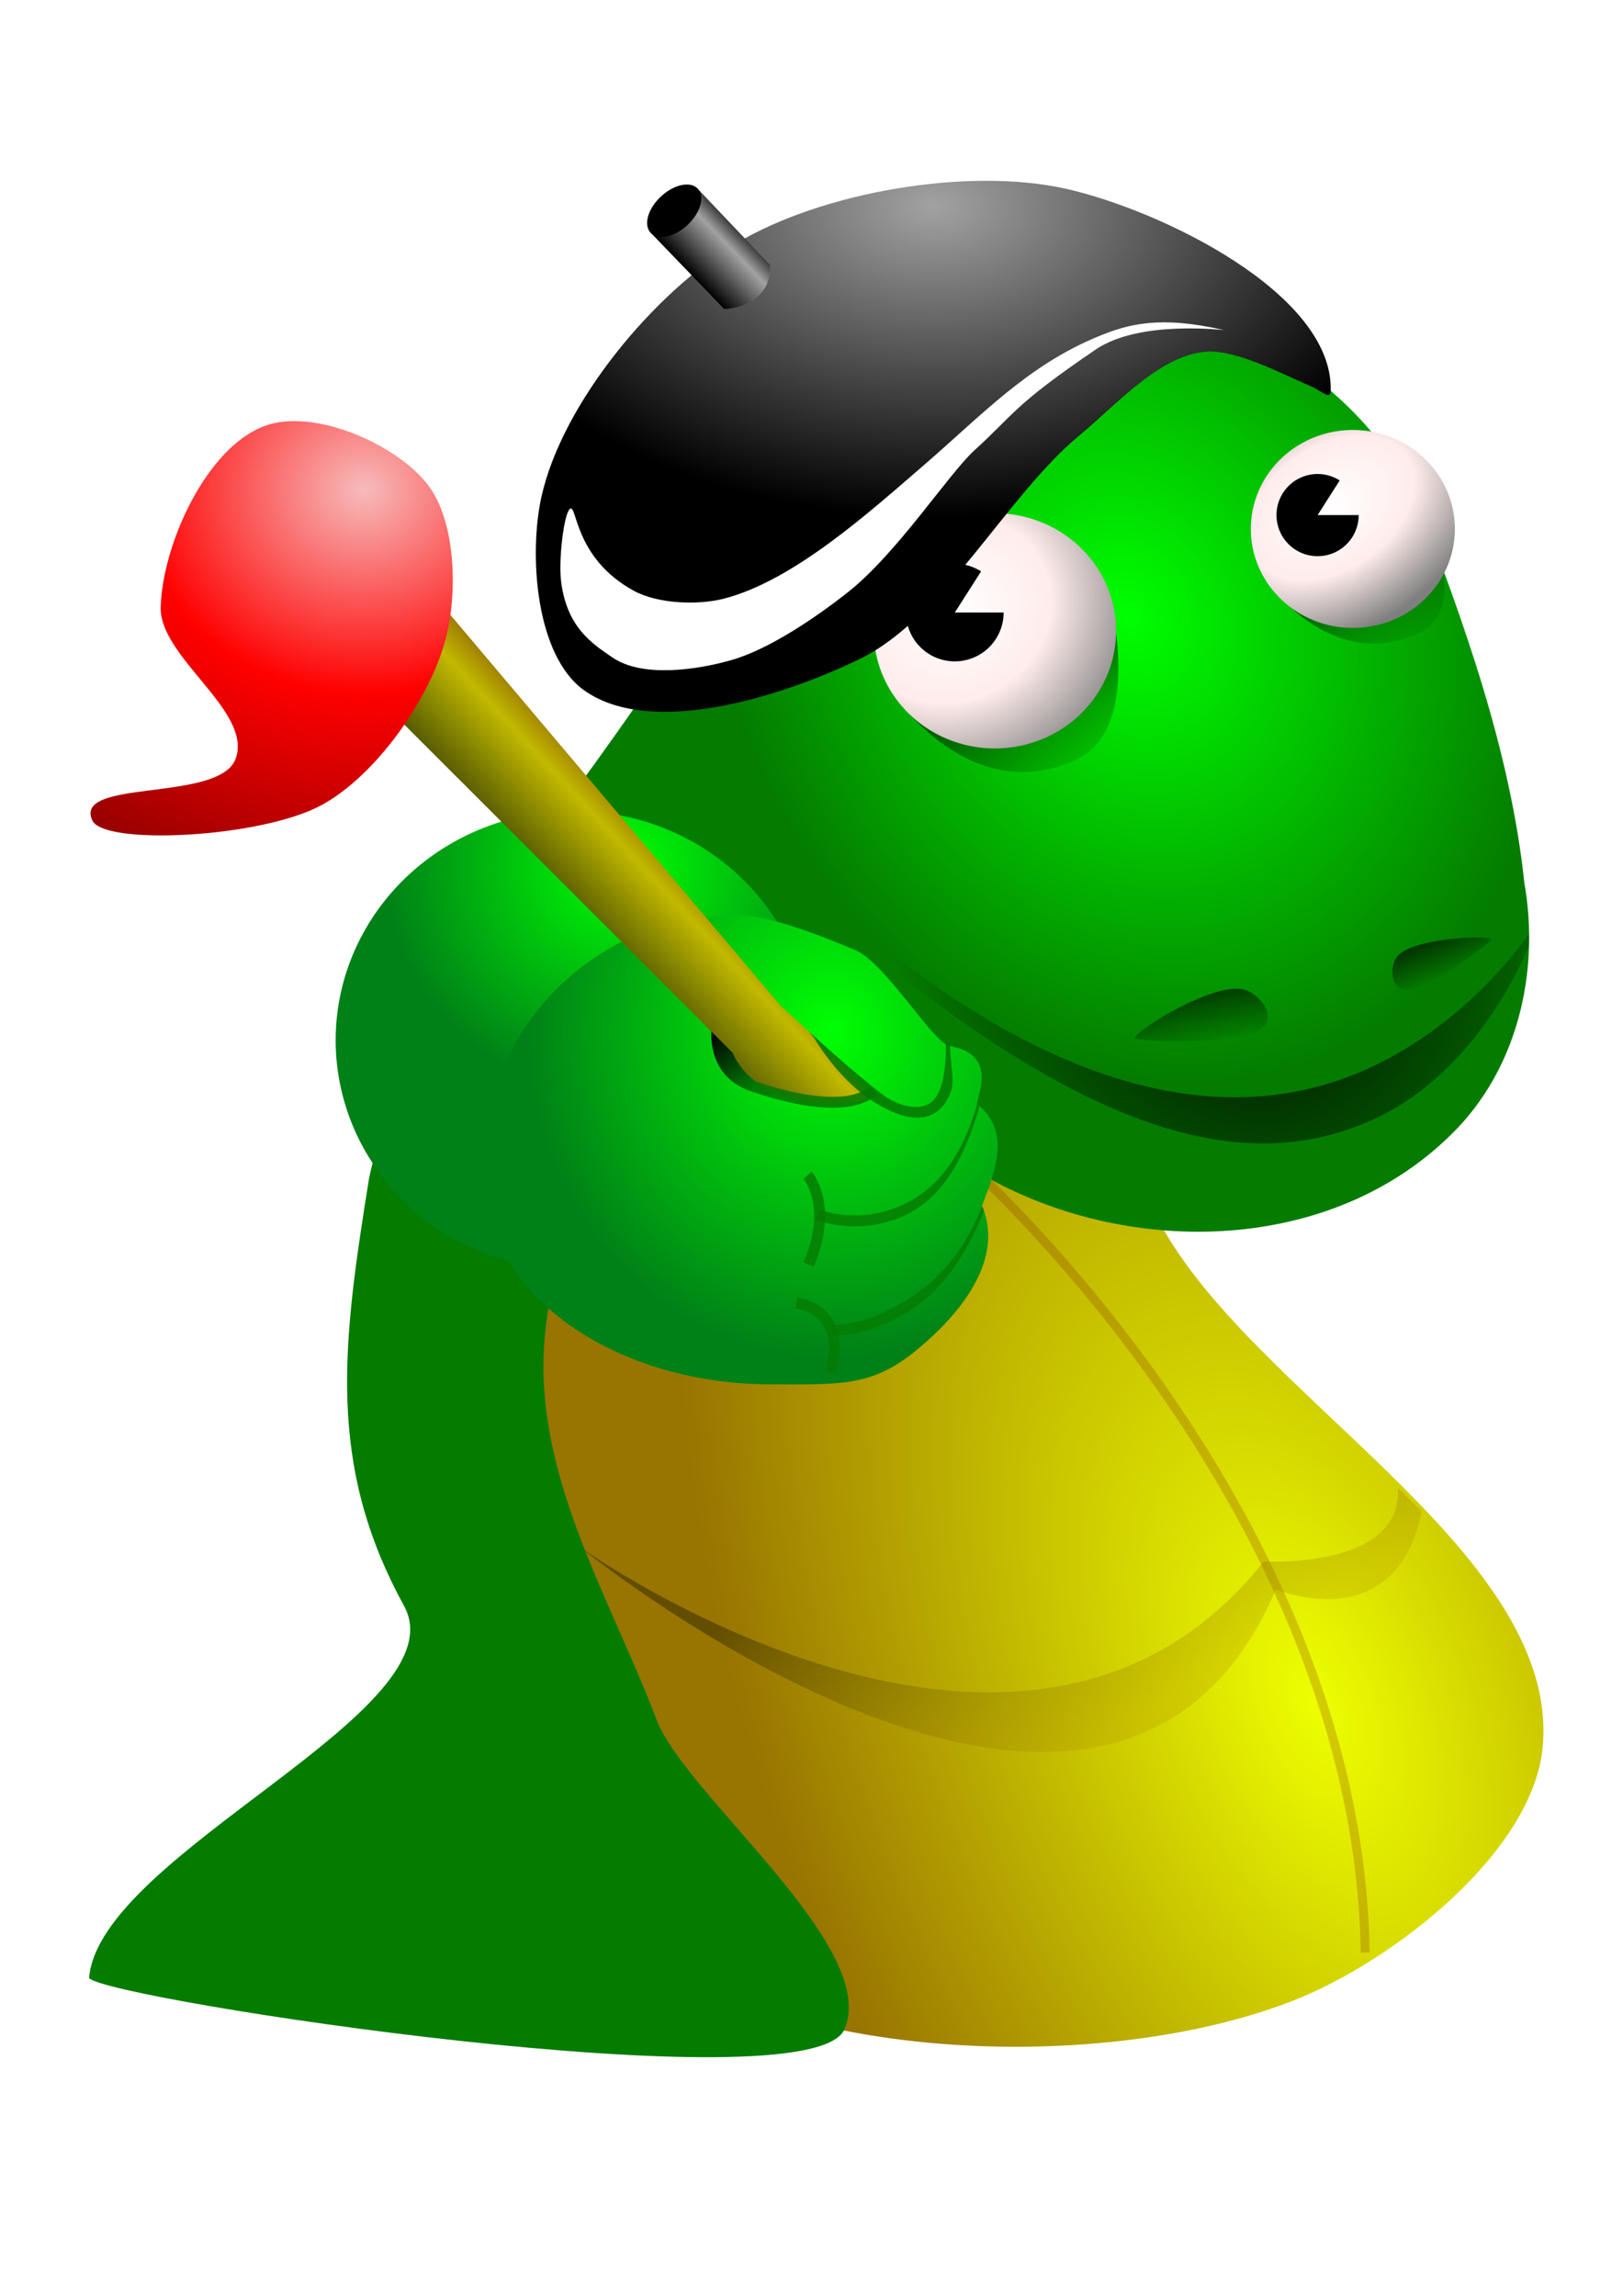
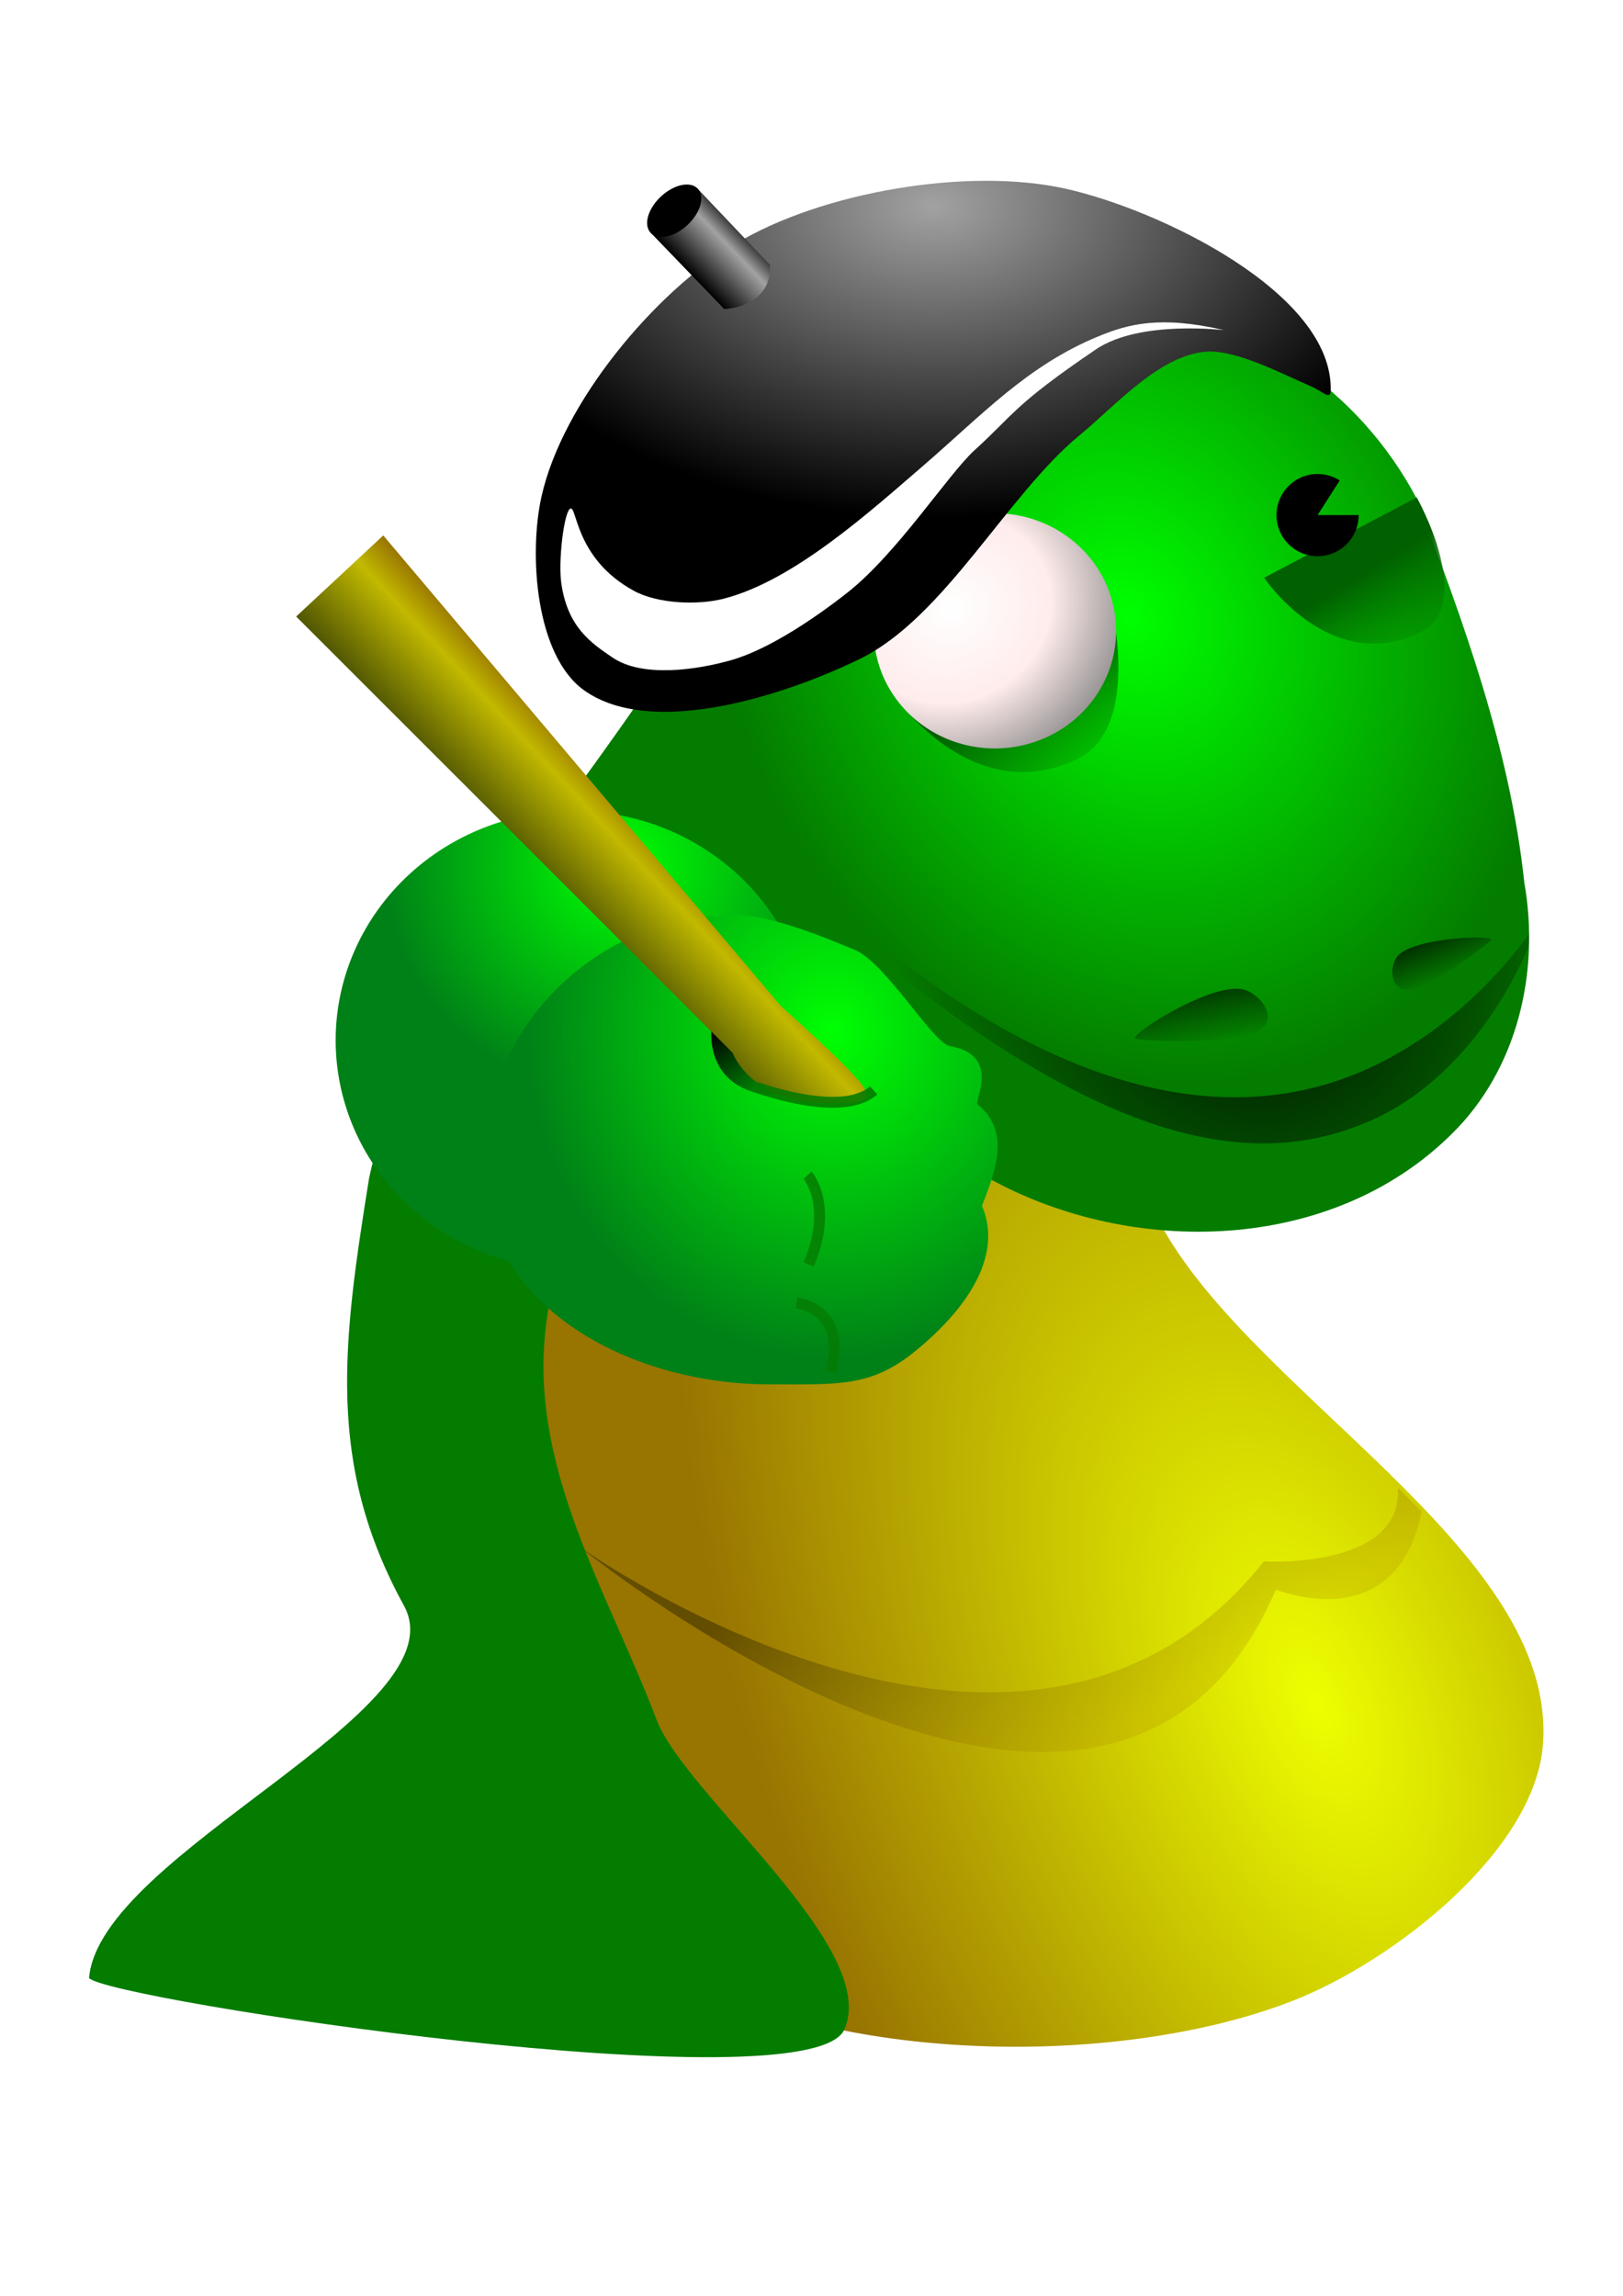
<svg xmlns="http://www.w3.org/2000/svg" xmlns:xlink="http://www.w3.org/1999/xlink" viewBox="0 0 744.09 1052.4">
  <defs>
    <linearGradient id="h" y2="358.36" xlink:href="#b" gradientUnits="userSpaceOnUse" x2="436.29" gradientTransform="translate(352.62 54.092) scale(.695)" y1="296.21" x1="397.86" />
    <linearGradient id="e">
      <stop offset="0" stop-color="#057900" />
      <stop offset="1" stop-color="#057900" stop-opacity="0" />
    </linearGradient>
    <linearGradient id="b">
      <stop offset="0" stop-color="#016000" />
      <stop offset="1" stop-color="#047c00" stop-opacity="0" />
    </linearGradient>
    <linearGradient id="a">
      <stop offset="0" stop-color="#fff" />
      <stop offset=".5" stop-color="#ffecec" />
      <stop offset="1" stop-color="#7f7f7f" />
    </linearGradient>
    <linearGradient id="d">
      <stop offset="0" stop-color="#00ff03" />
      <stop offset="1" stop-color="#008117" />
    </linearGradient>
    <linearGradient id="u" y2="512.06" gradientUnits="userSpaceOnUse" x2="368.14" y1="465.53" x1="337.52">
      <stop offset="0" />
      <stop offset="1" stop-opacity="0" />
    </linearGradient>
    <linearGradient id="v" y2="453.95" gradientUnits="userSpaceOnUse" x2="-39.215" gradientTransform="rotate(-42.948 -14.466 4.793)" y1="453.95" x1="-93.764">
      <stop offset="0" stop-color="#4f5503" />
      <stop offset=".697" stop-color="#c2b900" />
      <stop offset="1" stop-color="#987401" />
    </linearGradient>
    <linearGradient id="r" y2="195.16" gradientUnits="userSpaceOnUse" x2="148.11" gradientTransform="scale(.821) rotate(-43.71 192.108 -173.05)" y1="195.29" x1="106.62">
      <stop offset="0" />
      <stop offset=".632" stop-color="#a2a2a2" />
      <stop offset="1" />
    </linearGradient>
    <linearGradient id="o" y2="497.97" xlink:href="#c" gradientUnits="userSpaceOnUse" x2="528.73" gradientTransform="matrix(-.525 .362 .393 .468 745.05 23.415)" y1="449.01" x1="519.7" />
    <linearGradient id="l" y2="820.08" gradientUnits="userSpaceOnUse" x2="551.43" gradientTransform="translate(141.82 69.577) scale(.821)" y1="674.2" x1="459.69">
      <stop offset="0" stop-color="#322900" />
      <stop offset="1" stop-color="#b49400" stop-opacity=".535" />
    </linearGradient>
    <linearGradient id="n" y2="497.97" xlink:href="#c" gradientUnits="userSpaceOnUse" x2="528.73" gradientTransform="translate(121.09 70.406) scale(.821)" y1="449.01" x1="519.7" />
    <linearGradient id="j" y2="358.36" xlink:href="#b" gradientUnits="userSpaceOnUse" x2="436.29" gradientTransform="translate(141.82 69.577) scale(.821)" y1="296.21" x1="397.86" />
    <linearGradient id="c">
      <stop offset="0" />
      <stop offset="1" stop-opacity="0" />
    </linearGradient>
    <linearGradient id="x" y2="1064.2" xlink:href="#e" gradientUnits="userSpaceOnUse" x2="399.01" y1="428.11" x1="399.01" />
    <radialGradient id="m" gradientUnits="userSpaceOnUse" cy="447.15" cx="548.53" gradientTransform="matrix(.809 -.385 .432 .908 -66.005 233.25)" r="179.18">
      <stop offset="0" />
      <stop offset="1" stop-opacity="0" />
    </radialGradient>
    <radialGradient id="p" gradientUnits="userSpaceOnUse" cy="3.457" cx="348.65" gradientTransform="matrix(-1.02 -.005 .003 -.64 783.66 98.43)" r="222.81">
      <stop offset="0" stop-color="#a2a2a2" />
      <stop offset="1" />
    </radialGradient>
    <radialGradient id="f" gradientUnits="userSpaceOnUse" cy="874.55" cx="531.23" gradientTransform="matrix(.91 -.362 .682 1.718 -518.18 -444.49)" r="313.57">
      <stop offset="0" stop-color="#edff00" />
      <stop offset="1" stop-color="#987401" />
    </radialGradient>
    <radialGradient id="k" xlink:href="#a" gradientUnits="userSpaceOnUse" cy="239.99" cx="367.33" gradientTransform="matrix(1.4 -.788 .717 1.274 -333.74 226.84)" r="70.18" />
    <radialGradient id="i" xlink:href="#a" gradientUnits="userSpaceOnUse" cy="238.39" cx="374.66" gradientTransform="matrix(1.413 -.971 .657 .956 -323.43 377.28)" r="70.18" />
    <radialGradient id="t" xlink:href="#d" gradientUnits="userSpaceOnUse" cy="491.28" cx="354.78" gradientTransform="matrix(1.21 0 0 1.297 -74.331 -145.82)" r="112.86" />
    <radialGradient id="g" gradientUnits="userSpaceOnUse" cy="229.44" cx="471.68" gradientTransform="matrix(.738 -.359 .432 .888 70.702 248.16)" r="222.52">
      <stop offset="0" stop-color="#0f0" />
      <stop offset="1" stop-color="#047c00" />
    </radialGradient>
    <radialGradient id="w" gradientUnits="userSpaceOnUse" cy="233.84" cx="163.54" gradientTransform="matrix(2.485 -.01 .009 2.233 -241.83 -296.03)" r="83.534">
      <stop offset="0" stop-color="#f7bbbb" />
      <stop offset=".5" stop-color="red" />
      <stop offset="1" stop-color="#9a0000" />
    </radialGradient>
    <radialGradient id="s" xlink:href="#d" gradientUnits="userSpaceOnUse" cy="451.02" cx="349.02" gradientTransform="matrix(1 0 0 .965 0 19.051)" r="114.15" />
    <filter id="q" height="1.363" width="1.19" y="-.181" x="-.095">
      <feGaussianBlur stdDeviation="14.68" />
    </filter>
  </defs>
  <path d="M472.75 593.75c49.06 98.13 223.77 185.52 216.17 294.97-4.15 59.86-83.53 121.58-139.4 143.48-97.18 38.1-258.06 35.6-347.49-18.2-67.76-40.83-117.84-149.16-135.36-226.3-14.563-64.1-2.879-156.64 20.203-218.19 34.907-93.09 94.667-263.5 193.95-268.7 46.3-2.43 76.99 76.81 103.04 115.16 33.51 49.32 88.89 177.78 88.89 177.78z" fill-rule="evenodd" fill="url(#f)" transform="translate(141.82 69.577) scale(.821)" />
  <path d="M516.76 143.51c-97.09-.5-183.07 73.22-213.64 162.68C254.06 381.14 188.74 450 169.2 540.11c-12.11 75.47-19.66 130.82 15.88 195.68 27.06 48.24-139.43 113.6-144.26 170.91 8.945 10.04 330.79 59.08 346.31 23.54 16.44-37.66-72.59-107.05-86.09-141.84-21.75-57.46-57.91-114.26-51.02-178.15 4.63-51.77 46.72-99.36 99.77-103.42 37.61-5.19 74.62 10.6 103.69 33.39 65.75 36.17 157.04 34.29 212.19-20.54 30.08-29.56 40.38-74.25 33.19-115.01-6.51-61.09-27.79-119.45-49.53-176.43-25.52-48.3-76.45-85.91-132.57-84.73z" fill-rule="evenodd" fill="url(#g)" />
  <path d="M579.58 264.82l69.95-36.8s27.92 49.53 1.07 62.12c-41.25 19.35-71.02-25.32-71.02-25.32z" fill-rule="evenodd" fill="url(#h)" />
-   <path d="M444.47 255.35a67.68 65.66 0 11-135.36 0 67.68 65.66 0 11135.36 0z" transform="translate(359.875 66.019) scale(.691)" fill="url(#i)" />
+   <path d="M444.47 255.35z" transform="translate(359.875 66.019) scale(.691)" fill="url(#i)" />
  <path d="M622.91 236.105a18.838 18.838 0 11-8.699-15.872l-10.139 15.872z" />
  <path d="M409.68 318.28l98.48-46.89s17.04 61.92-14.66 76.79c-48.68 22.83-83.82-29.9-83.82-29.9z" fill-rule="evenodd" fill="url(#j)" />
  <path d="M444.47 255.35a67.68 65.66 0 11-135.36 0 67.68 65.66 0 11135.36 0z" transform="translate(146.794 79.524) scale(.821)" fill="url(#k)" />
-   <path d="M460.126 280.775a22.381 22.381 0 11-10.335-18.858l-12.046 18.858z" />
-   <path d="M438.58 528.63S622.6 687.78 625.91 895.02" opacity=".226" stroke="#7e2003" stroke-width="4.103" fill="none" />
  <path d="M640.88 681.99c2.34 37.51-61.46 33.74-61.46 33.74-110.13 138.67-313.26-6.39-313.26-6.39s242.58 197.43 318.78 19.24c0 0 55.1 22.86 66.82-35.75l-10.88-10.84z" opacity=".519" fill-rule="evenodd" fill="url(#l)" />
  <path d="M701.02 427.97s-26.98 40.95-74.53 62.19c-47.56 21.25-119.52 23.85-219.54-54.36l6.53 11.95c101.61 79.46 165.35 88.07 215.54 65.65 50.18-22.42 71.93-79.9 71.93-79.9l.07-5.53z" fill-rule="evenodd" fill="url(#m)" />
  <path d="M569.84 475.1c20.61-3.8 8.7-20.11-.43-21.69-15.25-2.64-52.6 21.46-48.8 22.71 1.72.57 28.44 2.8 49.23-1.02z" fill-rule="evenodd" fill="url(#n)" />
  <path d="M651.77 451.95c-15 6.92-15.61-9.3-10.52-14.22 8.49-8.22 44.34-9.27 42.51-6.89-.84 1.09-16.86 14.13-31.99 21.11z" fill-rule="evenodd" fill="url(#o)" />
  <path d="M610.09 178.75c.8-44.44-78.19-82.585-121.57-92.256-44.84-9.996-111.66 1.473-151.07 25.096-37.65 22.57-79.63 73.17-89.19 116.01-5.94 26.62-2.68 72.94 19.5 88.8 31.07 22.21 92.15 2.36 126.47-14.38 38.76-18.9 67.45-75.14 100.75-102.54 16.68-13.72 36.67-36.8 58.21-38.29 13.7-.95 35.16 10.43 47.76 15.86 5.75 2.48 9.05 6.73 9.14 1.7z" fill-rule="evenodd" fill="url(#p)" />
  <path transform="translate(141.82 69.577) scale(.821)" d="M145.36 199.51c4.27-4.04 1.91 27.27 36.07 45.71 13.25 7.15 35.42 8.03 50 4.29 38.91-9.99 81-48.05 111.43-74.29 32.84-28.33 58.05-55.82 97.68-72.14 16.64-6.86 34.37-11.775 70-3.575 1.76.405-46.44-6.098-71.43 10.895-46.09 31.32-45.41 36.03-67.68 56.25-14.45 13.12-43.06 57.45-70.72 79.28-17.36 13.71-43.73 31.78-65 37.86-19.4 5.54-49.75 9.95-66.42-1.43-11.72-8-25.03-16.68-28.58-41.43-1.78-12.42 1.39-38.35 4.65-41.42z" filter="url(#q)" fill-rule="evenodd" fill="#fff" />
  <path d="M298.11 106.46l21.32-20.374 33.53 35.304s1.35 8.65-5.75 14.66c-6.74 5.7-15.2 5.57-15.2 5.57l-33.9-35.16z" fill="url(#r)" />
  <path d="M319.902 86.533a14.769 8.861-43.015 11-21.597 20.15 14.769 8.861-43.015 1121.597-20.15z" />
  <path d="M439.42 538.19a114.15 110.11 0 11-228.3 0 114.15 110.11 0 11228.3 0z" transform="translate(-47.726 -37.129) scale(.955)" fill="url(#s)" />
  <path transform="translate(17.83 -31.127) scale(1.025)" d="M421.82 569.6c10.35 24.26-10.05 48.9-29.86 65.02-19.81 16.11-34.11 14.84-65.26 14.84-62.3 0-128.13-34.8-128.13-97.1 0-62.29 50.56-112.85 112.86-112.85 15.57 0 40.27 10.05 53.77 15.76 13.5 5.72 34.82 41.64 42.27 42.92 23.08 3.96 10.78 24.72 12.38 26.02 14.94 12.2 8.13 29.57 1.97 45.39z" fill="url(#t)" />
  <path d="M326.61 468.08l33.5-2.66s8.36 40.02-10.49 36.28c-29.02-5.76-23.01-33.62-23.01-33.62z" fill-rule="evenodd" fill="url(#u)" />
  <path d="M135.78 282.6l39.93-37.17 182.41 215.9s29.37 25.92 36.81 35.57c7.43 9.65-5.11 8.48-14.05 8.63-36.72.6-44.99-22.94-44.99-22.94L135.78 282.6z" fill="url(#v)" />
-   <path d="M204.29 293.08c5.58-20.85 4.9-54.57-8.58-71.43-14.76-18.48-52.09-34.61-74.28-26.43-26.936 9.93-46.832 54.23-47.761 82.92-.754 23.3 42.411 47.83 34.341 69.7-7.41 20.12-74.757 8.86-65.655 28.28 5.395 11.51 77.295 8.01 105.06-7.07 25.01-13.59 49.5-48.47 56.87-75.97z" fill-rule="evenodd" fill="url(#w)" />
  <g stroke="url(#x)">
-     <path d="M448.15 505.53c-10.11 36.28-29.22 46.47-44.4 50.22s-27.91-1.22-27.91-1.22l-1.81 4.66s14.09 5.56 30.91 1.4c16.81-4.15 33.58-15.89 44.03-53.37l-.82-1.69zM371.06 473l2.19 2.74s11.31 19.98 28.78 30.23c8.74 5.13 17.88 8.44 25.38 4.84 3.75-1.8 6.69-5.34 8.53-10.53s-.15-11.84-.41-20.93l-1.9-1.36c.24 8.7-.85 16.29-2.38 20.6-1.53 4.32-3.59 6.57-6 7.72-4.81 2.31-13.15 1.1-20.69-4.65-14.98-11.44-33.5-28.66-33.5-28.66zM450.34 552.89c-12.43 30.83-30.54 41.58-44.34 48.33s-24.22 5.94-24.22 5.94l-.37 5s11.92.83 26.78-6.44 30.1-18.89 42.92-50.7c0 0 .08.1-.11-.42s-.66-1.71-.66-1.71z" fill="url(#x)" fill-rule="evenodd" />
    <path d="M346.48 498.29s39.4 14.65 54.05 1.52M370.22 538.7s12.12 13.64.51 40.91M365.17 597.29s23.74 2.02 15.66 31.82" stroke-width="5" fill="none" />
  </g>
</svg>